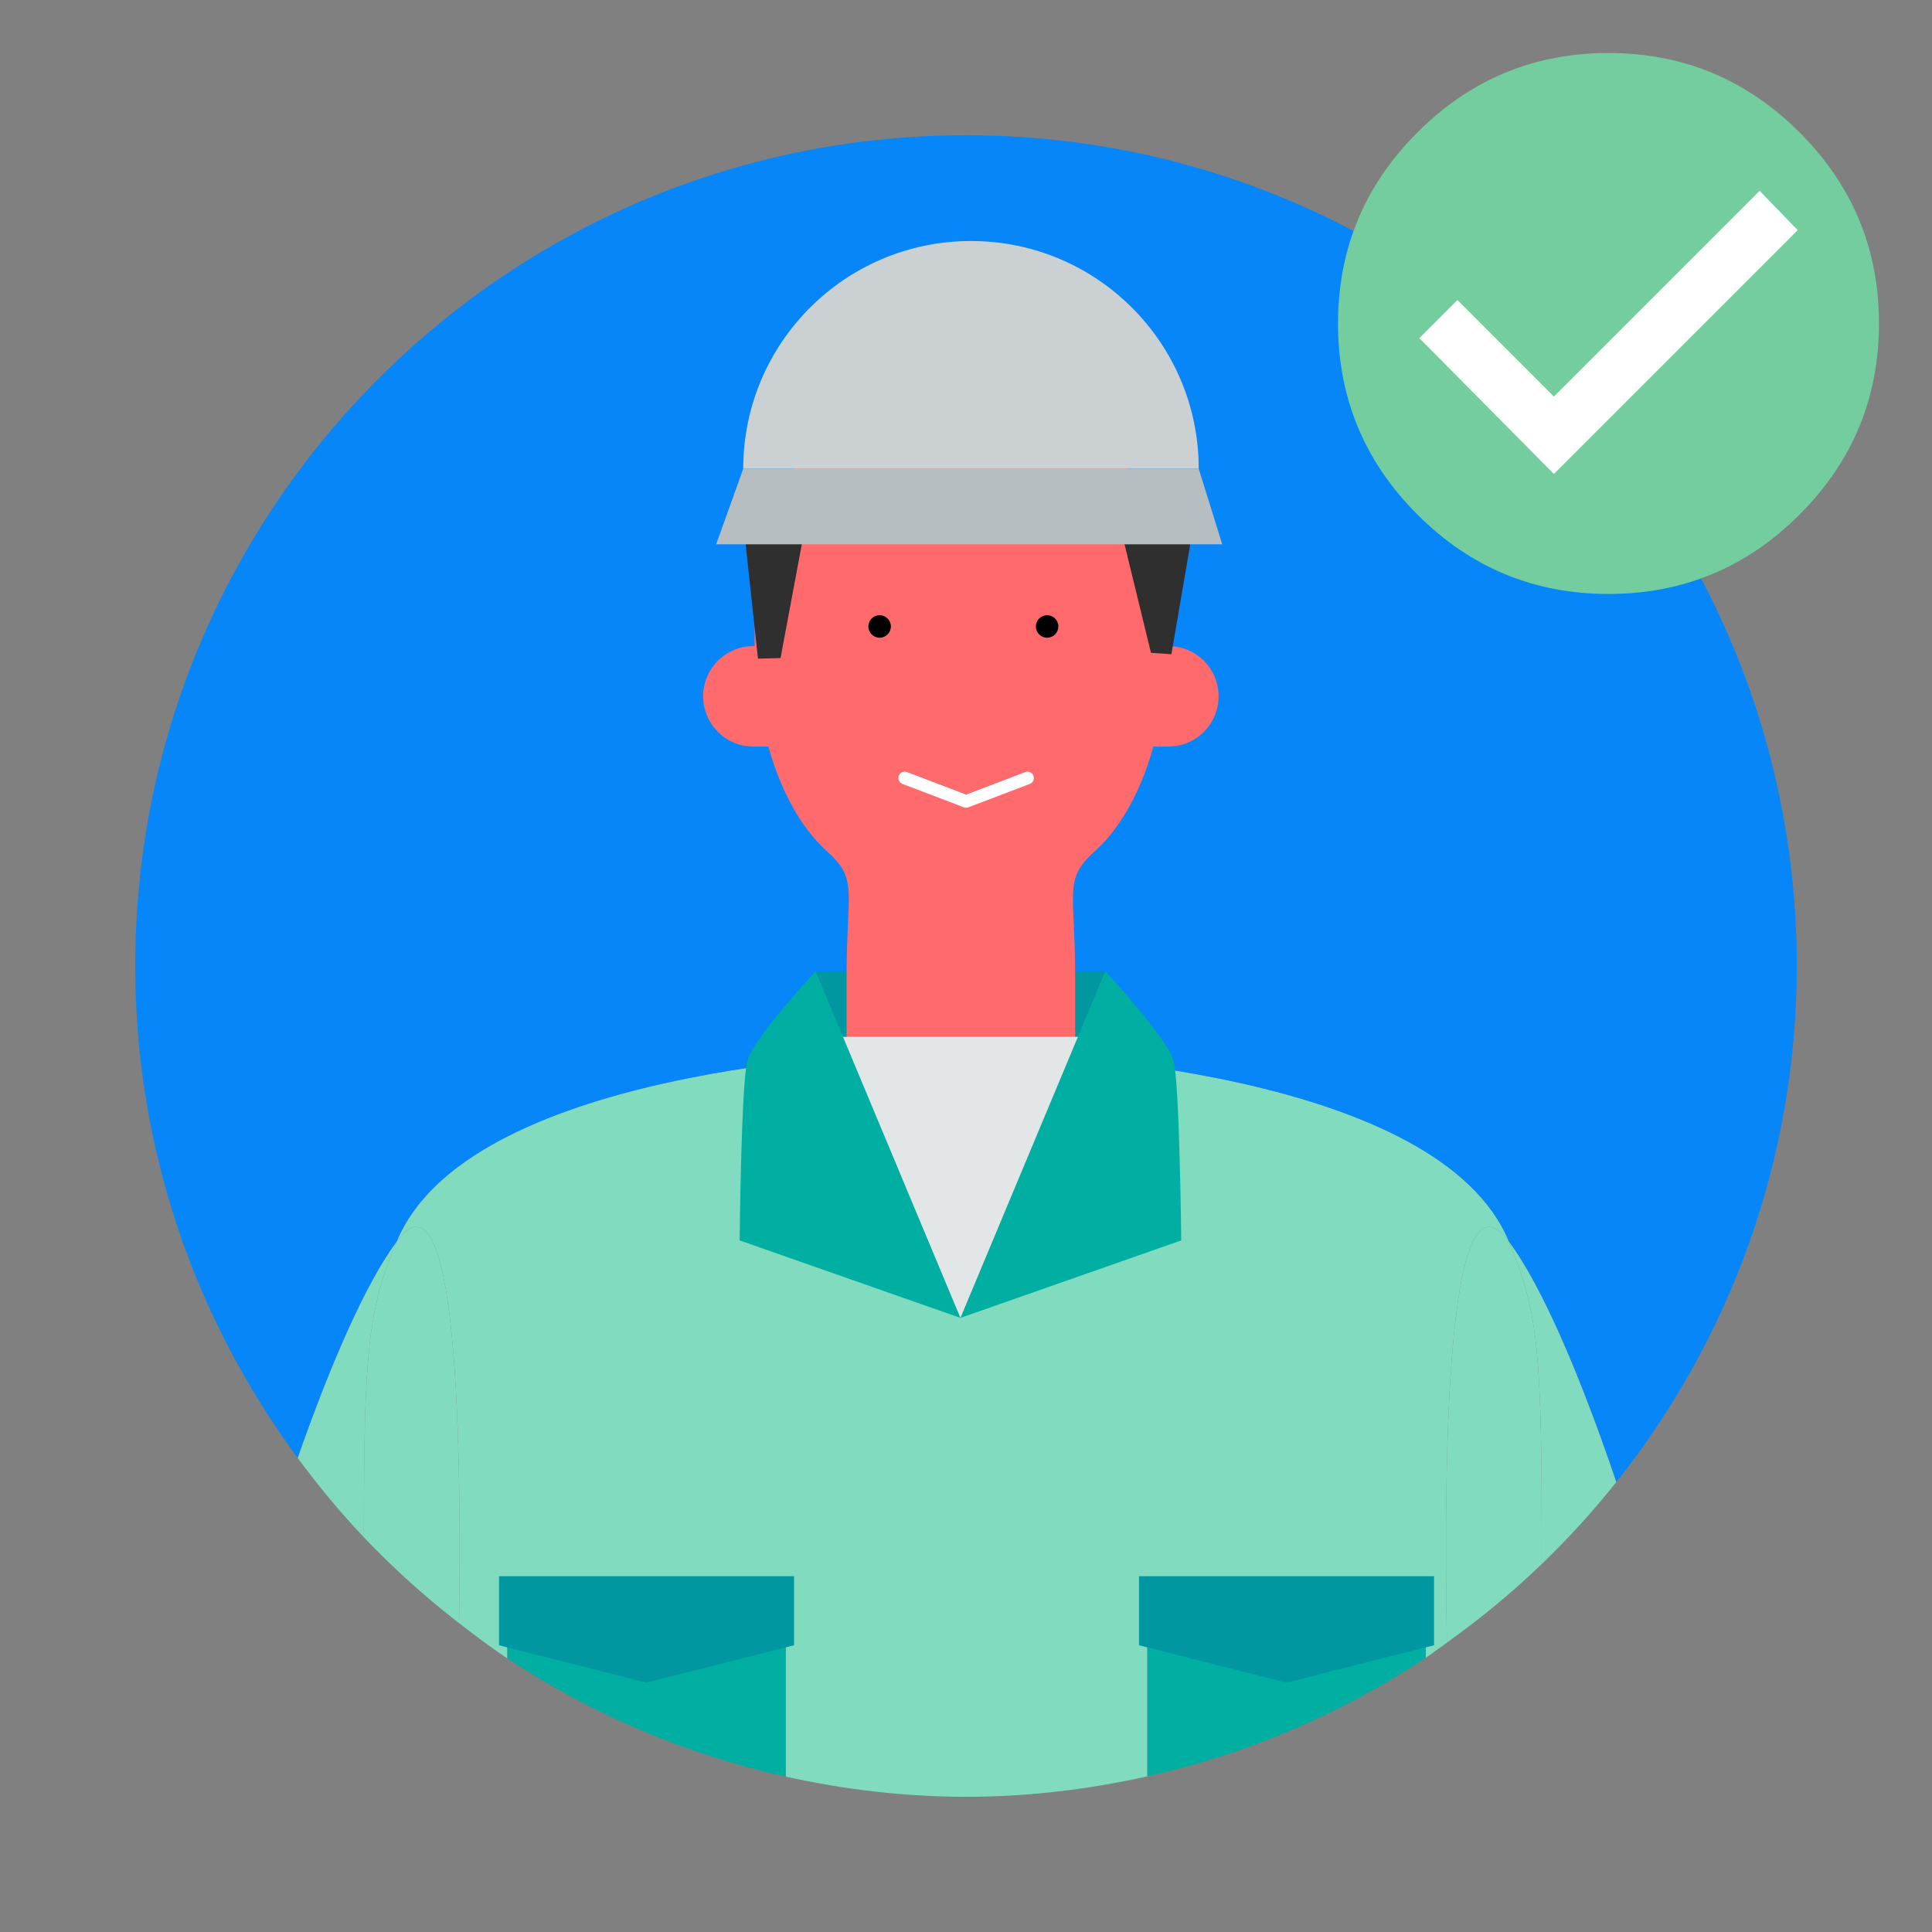
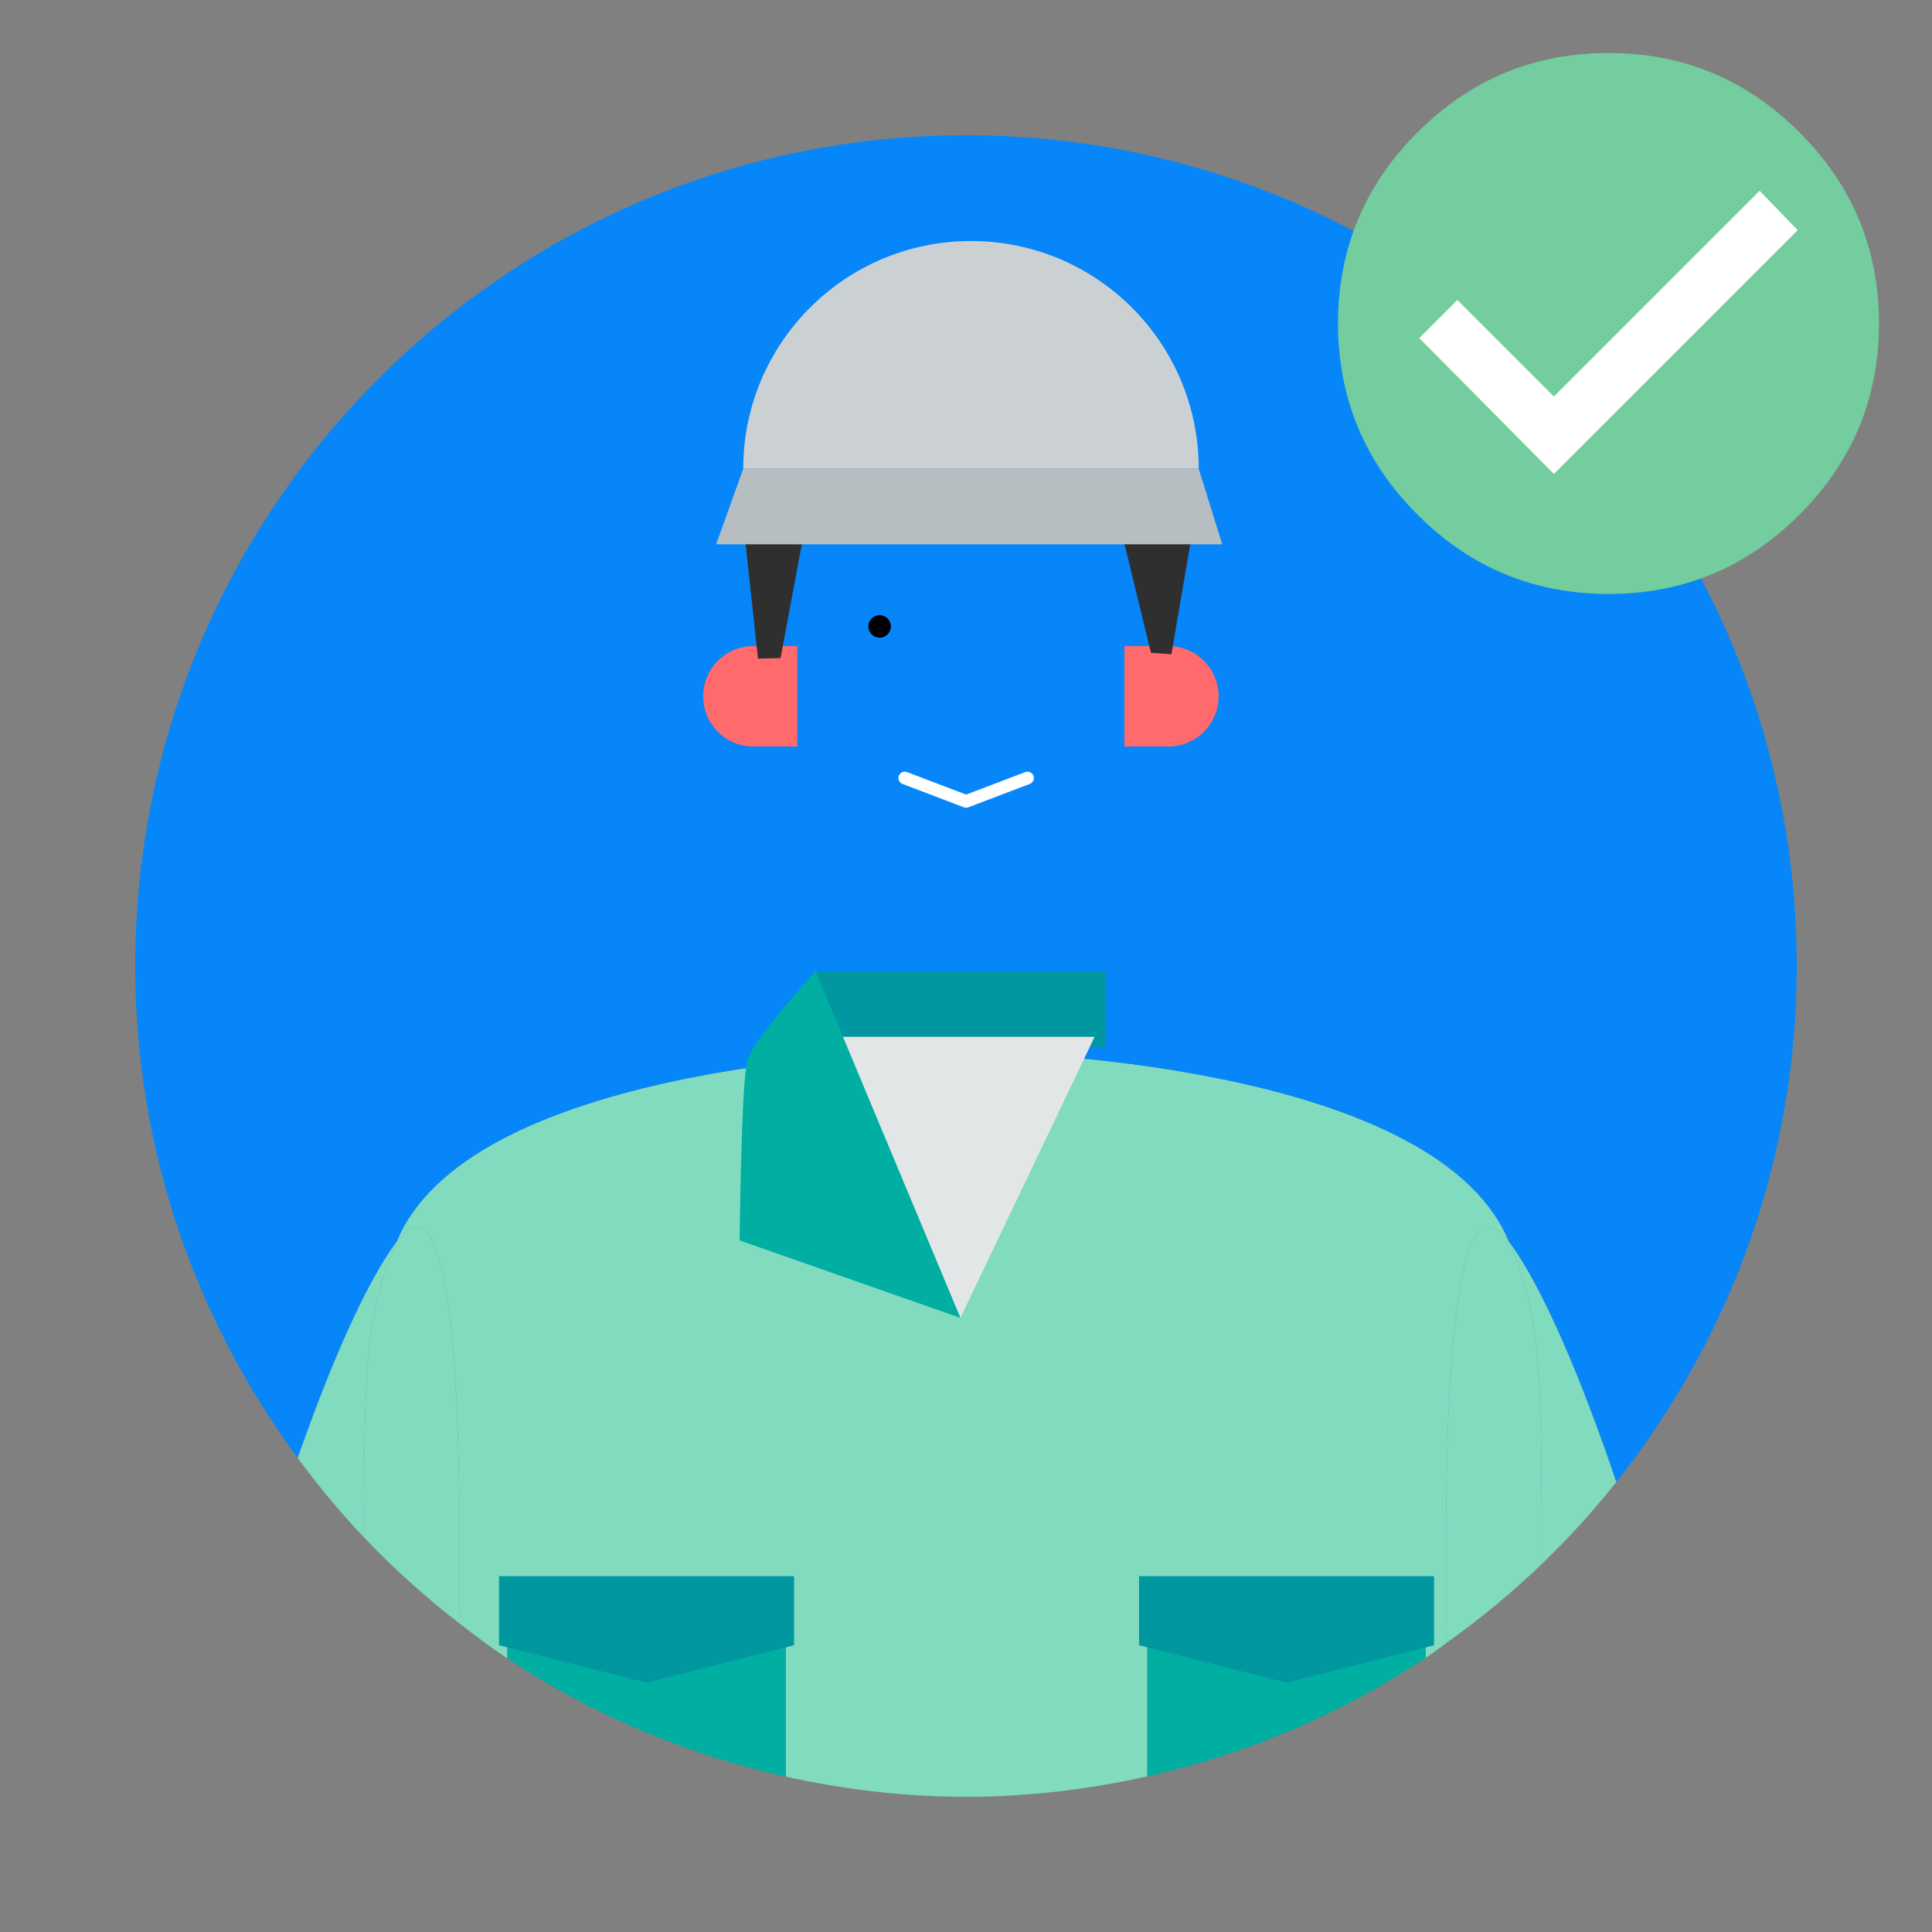
<svg xmlns="http://www.w3.org/2000/svg" version="1.1" id="レイヤー_1" x="0px" y="0px" viewBox="0 0 100 100" style="enable-background:new 0 0 100 100;" xml:space="preserve">
  <rect x="0" y="0" width="100" height="100" fill="#808080" stroke="none" />
  <style type="text/css">
	.st0{fill:#80DBBF;}
	.st1{fill:#00AFA1;}
	.st2{fill:#0686f9;}
	.st3{fill:#0097A1;}
	.st4{fill:#FF6A6D;}
	.st5{fill:#2F2F2F;}
	.st6{fill:#CBD1D3;}
	.st7{fill:#B6BEC1;}
	.st8{fill:#E3E6E7;}
	.st9{fill:#FFFFFF;}
	.st10{fill:none;}
	.st11{fill-rule:evenodd;clip-rule:evenodd;fill:#73CD9E;}
	.st12{fill-rule:evenodd;clip-rule:evenodd;fill:#FFFFFF;}
</style>
  <g>
    <g>
      <g>
        <g>
          <path class="st0" d="M78.098,64.254C74.488,55.545,54.377,54.42,49.317,54.42      c-5.061,0-25.171,1.125-28.782,9.834c3.024-4.061,3.378,9.288,3.226,19.759      c0.817,0.631,1.638,1.255,2.499,1.827v-1.799h14.41v7.916c3.007,0.666,6.123,1.045,9.331,1.045      c3.228,0,6.361-0.384,9.386-1.059v-7.902h14.41v1.766c0.374-0.249,0.728-0.523,1.094-0.783      C74.7,74.427,74.976,60.061,78.098,64.254z" />
          <path class="st1" d="M26.26,84.04v1.8c4.319,2.866,9.186,4.959,14.41,6.116v-7.916      C40.669,84.04,26.26,84.04,26.26,84.04z" />
          <path class="st1" d="M59.386,84.04v7.902c5.224-1.165,10.093-3.261,14.41-6.136v-1.766H59.386z" />
          <path class="st0" d="M20.535,64.254c-1.616,2.17-3.43,6.357-5.131,11.205      c1.062,1.44,2.201,2.815,3.43,4.11C18.836,69.816,19.052,67.831,20.535,64.254z" />
          <path class="st0" d="M20.535,64.254c-1.483,3.577-1.699,5.562-1.701,15.315      c1.525,1.606,3.171,3.088,4.926,4.444C23.913,73.542,23.558,60.193,20.535,64.254z" />
          <path class="st0" d="M79.799,80.957c1.381-1.33,2.671-2.747,3.864-4.25      c-1.822-5.377-3.811-10.097-5.565-12.453C79.651,67.999,79.815,69.96,79.799,80.957z" />
          <path class="st0" d="M78.098,64.254c-3.122-4.193-3.398,10.173-3.209,20.768      c1.736-1.236,3.378-2.591,4.909-4.065C79.815,69.96,79.651,67.999,78.098,64.254z" />
        </g>
        <path class="st2" d="M49.317,54.42c5.061,0,25.171,1.125,28.782,9.834     c1.754,2.356,3.743,7.076,5.565,12.453C89.493,69.368,93,60.101,93,50     c0-23.748-19.252-43-43-43C26.252,7,7,26.252,7,50     c0,9.541,3.146,18.327,8.404,25.459c1.701-4.848,3.515-9.035,5.131-11.205     C24.146,55.545,44.256,54.42,49.317,54.42z" />
        <g>
          <g>
            <g>
              <rect x="42.216" y="50.276" class="st3" width="14.993" height="3.919" />
              <g>
-                 <path class="st4" d="M49.734,58.463h-5.916c0,0,0-5.71,0-7.851c0-4.568,0.621-5.082-1.031-6.566         c-1.97-1.769-3.731-5.567-3.731-10.991c0-6.638,2.629-13.615,10.678-13.615         s10.678,6.977,10.678,13.615c0,5.424-1.761,9.222-3.731,10.991         c-1.652,1.484-1.031,1.998-1.031,6.566c0,2.141,0,7.851,0,7.851H49.734z" />
                <g>
                  <path class="st4" d="M58.199,33.441h2.275c1.436,0,2.6,1.164,2.6,2.6          c0,1.436-1.164,2.6-2.6,2.6h-2.275V33.441z" />
                  <path class="st4" d="M41.27,33.441h-2.275c-1.436,0-2.6,1.164-2.6,2.6          c0,1.436,1.164,2.6,2.6,2.6h2.275V33.441z" />
                </g>
              </g>
              <polygon class="st5" points="39.233,34.09 38.378,26.182 61.921,26.338 60.633,33.862 59.574,33.79         58.09,27.699 41.602,27.637 40.401,34.062       " />
              <g>
                <path class="st6" d="M38.47,24.263c0-6.51,5.278-11.788,11.788-11.788s11.788,5.278,11.788,11.788" />
                <polygon class="st7" points="63.263,28.174 37.067,28.174 38.47,24.263 50.355,24.263 62.046,24.263                 " />
              </g>
              <polygon class="st8" points="56.656,53.667 49.712,68.214 42.768,53.667       " />
              <g>
                <path class="st1" d="M49.712,68.214l-11.428-4.011c0,0,0.078-8.144,0.403-9.317         c0.325-1.173,3.528-4.61,3.528-4.61L49.712,68.214z" />
-                 <path class="st1" d="M49.712,68.214l11.428-4.011c0,0-0.078-8.144-0.403-9.317         c-0.325-1.173-3.528-4.61-3.528-4.61L49.712,68.214z" />
              </g>
              <polygon class="st3" points="33.464,87.094 41.099,85.158 41.099,81.584 33.464,81.584 25.83,81.584         25.83,85.158       " />
              <polygon class="st3" points="66.591,87.094 74.225,85.158 74.225,81.584 66.591,81.584 58.956,81.584         58.956,85.158       " />
            </g>
            <path class="st9" d="M50.007,41.807c-0.04,0-0.079-0.007-0.117-0.021l-3.178-1.21       c-0.169-0.065-0.254-0.254-0.19-0.423c0.064-0.169,0.252-0.255,0.424-0.19l3.06,1.165       l3.06-1.165c0.171-0.065,0.36,0.021,0.424,0.19s-0.021,0.358-0.19,0.423l-3.178,1.21       C50.086,41.8,50.047,41.807,50.007,41.807z" />
          </g>
          <g>
-             <circle cx="54.198" cy="32.425" r="0.583" />
            <circle cx="45.529" cy="32.425" r="0.583" />
          </g>
        </g>
      </g>
    </g>
  </g>
  <rect class="st10" width="100" height="100" />
  <g>
    <path id="Fill-313" class="st11" d="M73.366,6.854c2.736-2.74,6.032-4.11,9.889-4.11   c3.857,0,7.153,1.371,9.891,4.11c2.738,2.738,4.11,6.032,4.11,9.889s-1.373,7.153-4.11,9.891   c-2.738,2.74-6.034,4.11-9.891,4.11c-3.857,0-7.153-1.371-9.889-4.11   c-2.741-2.738-4.11-6.034-4.11-9.891S70.625,9.592,73.366,6.854z" />
    <polygon class="st12" points="80.429,24.532 93.048,11.913 91.078,9.875 80.429,20.524 75.435,15.528    73.463,17.5  " />
  </g>
</svg>